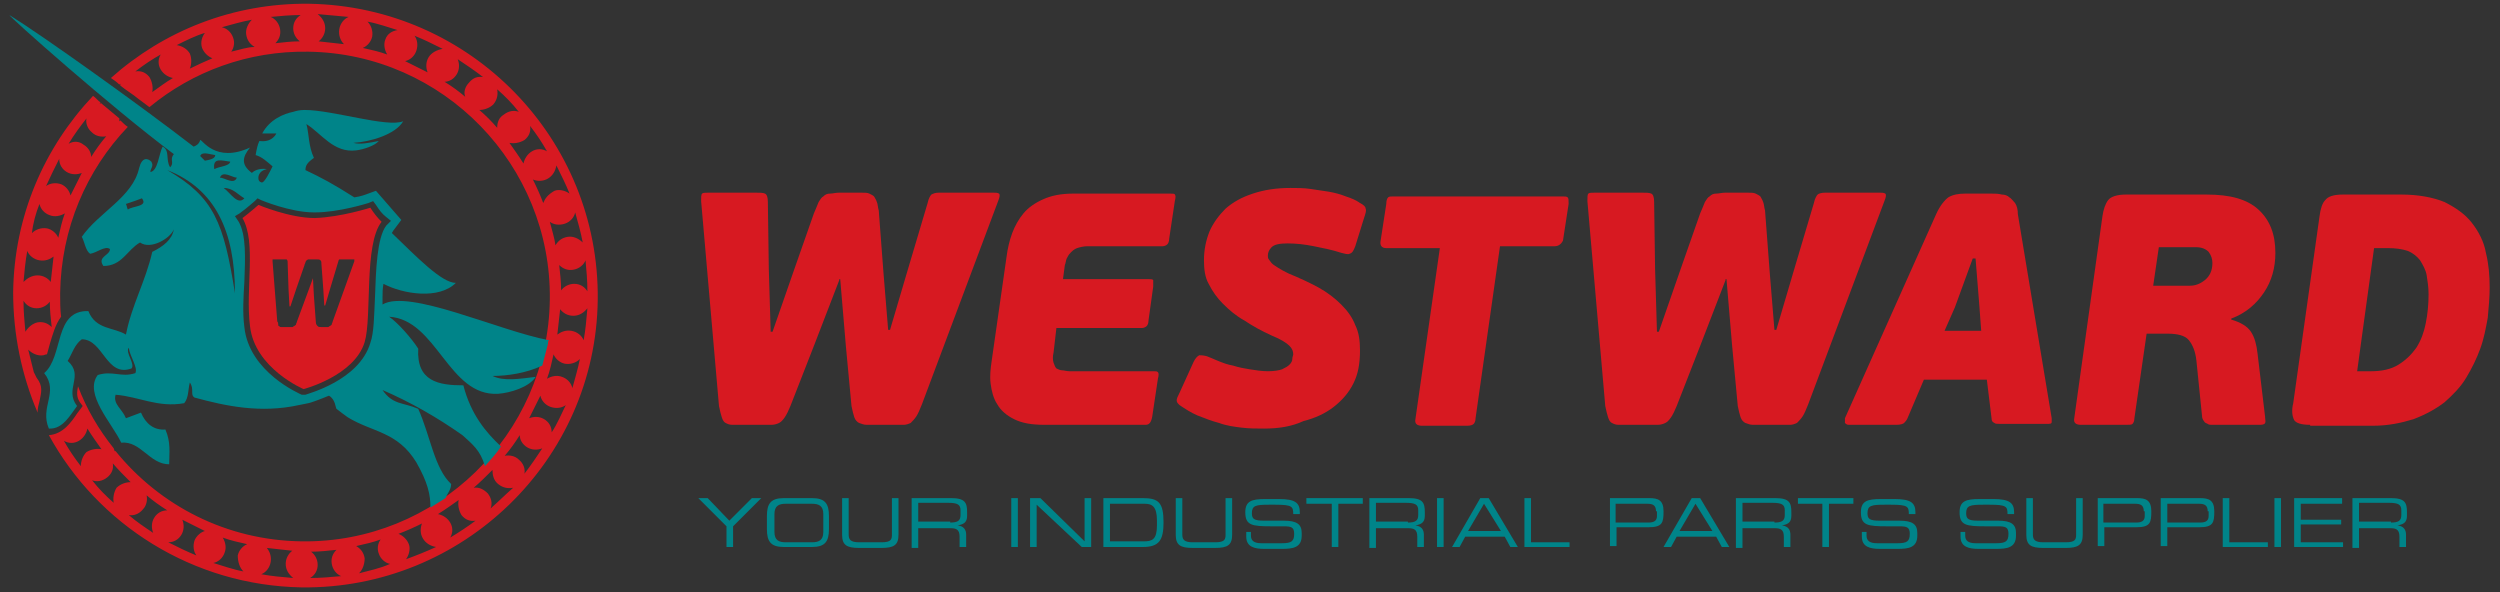
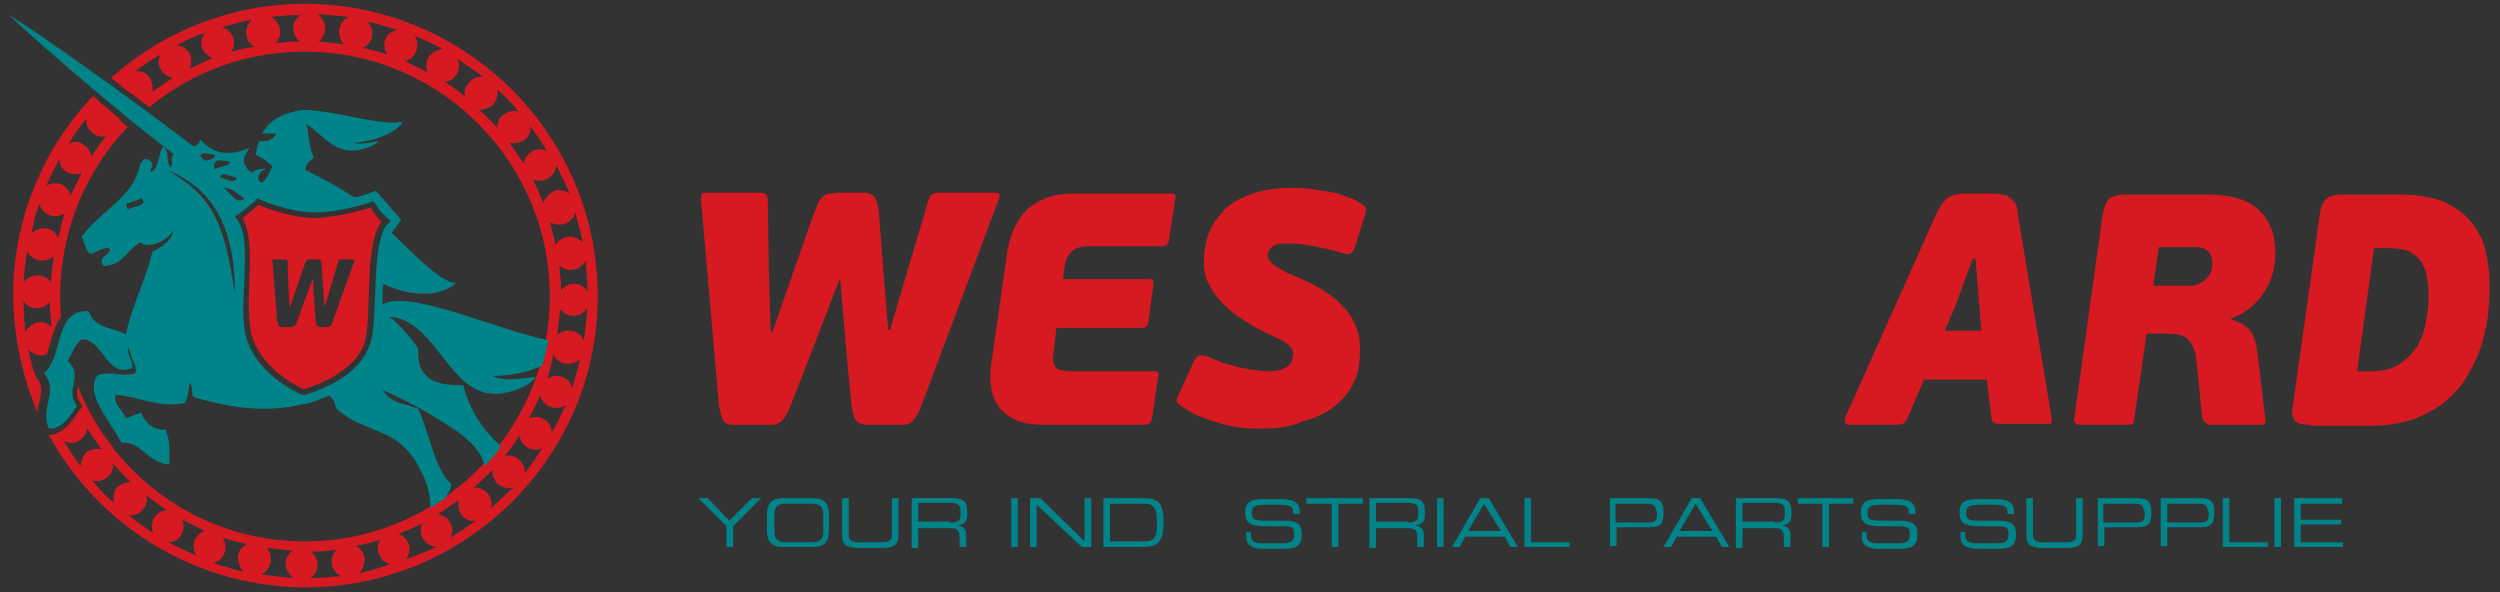
<svg xmlns="http://www.w3.org/2000/svg" version="1.1" id="Layer_1" x="0px" y="0px" viewBox="0 0 266 63" enable-background="new 0 0 266 63" xml:space="preserve">
  <rect x="0" y="0" width="266" height="63" fill="#333333" stroke="none" />
  <g>
    <path fill="#D71921" d="M89.3,29.8l-2.7,7l-2.5,6.4c-0.2,0.5-0.4,0.9-0.6,1.2c-0.2,0.3-0.4,0.5-0.6,0.6c-0.2,0.1-0.5,0.2-0.8,0.2   c-0.3,0-0.6,0-1,0h-2.2c-0.4,0-0.7,0-1,0c-0.3,0-0.5-0.1-0.7-0.2c-0.2-0.1-0.3-0.3-0.4-0.6c-0.1-0.3-0.2-0.7-0.3-1.2l-1.9-21.8   c0-0.4,0-0.7,0.1-0.8c0.1-0.1,0.4-0.1,0.7-0.1h5c0.4,0,0.8,0,1,0.1c0.2,0.1,0.3,0.4,0.3,0.9l0.1,7.1l0.2,6.7h0.2l2.4-6.9l2-5.7   c0.2-0.5,0.4-0.9,0.5-1.2c0.2-0.3,0.3-0.5,0.5-0.6c0.2-0.2,0.4-0.3,0.7-0.3c0.3,0,0.6-0.1,1-0.1h2.3c0.4,0,0.7,0,0.9,0.1   c0.2,0.1,0.4,0.2,0.5,0.3c0.1,0.2,0.2,0.3,0.3,0.6c0.1,0.2,0.1,0.6,0.2,0.9l0.5,6.6l0.5,6.1h0.2l1.8-6.1l2.2-7.4   c0.1-0.5,0.3-0.8,0.4-0.9c0.2-0.1,0.4-0.2,0.8-0.2l5.8,0c0.3,0,0.4,0,0.6,0.1c0.1,0.1,0.1,0.3-0.1,0.8l-8.1,21.6   c-0.2,0.5-0.4,1-0.6,1.3c-0.2,0.3-0.4,0.5-0.6,0.7c-0.2,0.1-0.5,0.2-0.7,0.2c-0.3,0-0.6,0-1,0h-2c-0.4,0-0.7,0-1,0   s-0.5-0.1-0.8-0.2c-0.2-0.1-0.4-0.3-0.5-0.6c-0.1-0.3-0.2-0.7-0.3-1.2l-0.6-6.4l-0.6-7.1H89.3" />
    <path fill="#D71921" d="M121.9,45.2h-10.8c-1.4,0-2.4-0.2-3.2-0.6c-0.8-0.4-1.4-0.9-1.8-1.6c-0.4-0.6-0.6-1.4-0.7-2.2   c-0.1-0.8,0-1.6,0.1-2.3l1.6-11.2c0.1-0.8,0.3-1.7,0.6-2.5c0.3-0.8,0.7-1.5,1.2-2.1c0.5-0.6,1.2-1.1,2.1-1.5   c0.9-0.4,1.9-0.6,3.2-0.6h10.3c0.3,0,0.5,0,0.5,0.1c0.1,0.1,0.1,0.3,0,0.7l-0.6,4c0,0.3-0.1,0.5-0.2,0.6c-0.1,0.1-0.3,0.2-0.5,0.2   h-8c-0.4,0-0.8,0.1-1.1,0.2c-0.3,0.1-0.5,0.3-0.7,0.5c-0.2,0.2-0.3,0.4-0.4,0.6c-0.1,0.2-0.1,0.5-0.2,0.7l-0.2,1.5h9.1   c0.3,0,0.4,0,0.5,0.1c0,0.1,0,0.3,0,0.7l-0.5,3.6c0,0.3-0.1,0.5-0.2,0.6c-0.1,0.1-0.3,0.2-0.5,0.2h-9.1l-0.3,2.6   c-0.1,0.4-0.1,0.8,0,1.1c0.1,0.3,0.2,0.5,0.3,0.6c0.2,0.1,0.4,0.2,0.6,0.2c0.2,0,0.5,0.1,0.8,0.1h8.9c0.3,0,0.4,0,0.5,0.1   c0.1,0.1,0.1,0.3,0,0.7l-0.6,4C122.5,44.9,122.3,45.2,121.9,45.2" />
    <path fill="#D71921" d="M134.5,45.6c-0.8,0-1.6,0-2.4-0.1c-0.8-0.1-1.6-0.2-2.4-0.5c-0.8-0.2-1.5-0.5-2.3-0.8   c-0.7-0.3-1.3-0.7-1.9-1.1c-0.2-0.2-0.3-0.3-0.3-0.5c0-0.2,0.1-0.4,0.3-0.8l1.5-3.3c0.2-0.4,0.4-0.6,0.6-0.7c0.2,0,0.4,0,0.8,0.1   c0.3,0.1,0.7,0.3,1.2,0.5c0.5,0.2,1,0.4,1.6,0.5c0.6,0.2,1.2,0.3,1.8,0.4c0.6,0.1,1.3,0.2,1.9,0.2c0.7,0,1.2-0.1,1.5-0.2   c0.4-0.2,0.6-0.3,0.8-0.5c0.2-0.2,0.3-0.4,0.3-0.6c0-0.2,0.1-0.4,0.1-0.5c0-0.3-0.1-0.6-0.4-0.9c-0.3-0.3-0.9-0.7-1.9-1.1   c-1.1-0.5-2-1-2.9-1.6c-0.9-0.5-1.6-1.1-2.3-1.8c-0.6-0.6-1.1-1.3-1.5-2.1c-0.4-0.7-0.5-1.6-0.5-2.5c0-1.1,0.2-2.1,0.6-3.1   c0.4-0.9,1-1.7,1.7-2.4c0.8-0.7,1.7-1.2,2.9-1.6c1.2-0.4,2.5-0.6,4-0.6c0.7,0,1.4,0,2.1,0.1c0.7,0.1,1.4,0.2,2,0.3   c0.6,0.1,1.3,0.3,1.8,0.5c0.6,0.2,1.1,0.4,1.5,0.7c0.4,0.2,0.6,0.4,0.6,0.6c0.1,0.2,0,0.5-0.2,1.1l-0.9,2.9   c-0.2,0.5-0.3,0.7-0.6,0.8c-0.2,0.1-0.5,0-0.9-0.1c-0.9-0.3-1.9-0.5-2.9-0.7c-1-0.2-1.9-0.3-2.8-0.3c-0.8,0-1.4,0.1-1.7,0.4   c-0.3,0.3-0.4,0.6-0.4,0.9c0,0.1,0,0.3,0.1,0.4c0.1,0.1,0.2,0.3,0.3,0.4c0.2,0.2,0.4,0.3,0.7,0.5c0.3,0.2,0.7,0.4,1.1,0.6   c1.2,0.5,2.3,1,3.2,1.5c0.9,0.5,1.7,1.1,2.4,1.8c0.7,0.7,1.2,1.4,1.5,2.2c0.4,0.8,0.5,1.7,0.5,2.7c0,1.4-0.2,2.5-0.7,3.5   c-0.5,1-1.2,1.8-2.1,2.5c-0.9,0.7-2,1.2-3.2,1.5C137.4,45.4,136,45.6,134.5,45.6" />
-     <path fill="#D71921" d="M165.4,26.2h-5.8L157,44.5c0,0.3-0.1,0.5-0.2,0.6c-0.1,0.1-0.3,0.2-0.7,0.2h-4.8c-0.5,0-0.8-0.2-0.7-0.7   l2.6-18.2h-5.7c-0.5,0-0.7-0.3-0.6-0.8l0.6-3.9c0-0.4,0.1-0.6,0.2-0.7c0.1-0.1,0.3-0.1,0.6-0.1h17.9c0.3,0,0.5,0,0.6,0.1   c0.1,0.1,0.1,0.3,0.1,0.7l-0.6,3.9C166.1,26,165.8,26.2,165.4,26.2" />
-     <path fill="#D71921" d="M183.6,29.8l-2.7,7l-2.5,6.4c-0.2,0.5-0.4,0.9-0.6,1.2c-0.2,0.3-0.4,0.5-0.6,0.6c-0.2,0.1-0.5,0.2-0.8,0.2   c-0.3,0-0.6,0-1,0h-2.2c-0.4,0-0.7,0-1,0c-0.3,0-0.5-0.1-0.7-0.2c-0.2-0.1-0.3-0.3-0.4-0.6c-0.1-0.3-0.2-0.7-0.3-1.2l-1.9-21.8   c0-0.4,0-0.7,0.1-0.8c0.1-0.1,0.4-0.1,0.7-0.1h5c0.4,0,0.8,0,1,0.1c0.2,0.1,0.3,0.4,0.3,0.9l0.1,7.1l0.2,6.7h0.2l2.4-6.9l2-5.7   c0.2-0.5,0.4-0.9,0.5-1.2c0.2-0.3,0.3-0.5,0.5-0.6c0.2-0.2,0.4-0.3,0.7-0.3c0.3,0,0.6-0.1,1-0.1h2.3c0.4,0,0.7,0,0.9,0.1   c0.2,0.1,0.4,0.2,0.5,0.3c0.1,0.2,0.2,0.3,0.3,0.6c0.1,0.2,0.1,0.6,0.2,0.9l0.5,6.6l0.5,6.1h0.2l1.8-6.1l2.2-7.4   c0.1-0.5,0.3-0.8,0.4-0.9c0.1-0.1,0.4-0.2,0.8-0.2l5.8,0c0.3,0,0.4,0,0.6,0.1c0.1,0.1,0.1,0.3-0.1,0.8l-8.1,21.6   c-0.2,0.5-0.4,1-0.6,1.3c-0.2,0.3-0.4,0.5-0.6,0.7c-0.2,0.1-0.5,0.2-0.7,0.2c-0.3,0-0.6,0-1,0h-2c-0.4,0-0.7,0-1,0   c-0.3,0-0.5-0.1-0.8-0.2c-0.2-0.1-0.4-0.3-0.5-0.6c-0.1-0.3-0.2-0.7-0.3-1.2l-0.6-6.4l-0.6-7.1H183.6" />
    <path fill="#D71921" d="M211.4,40.4h-6.7l-1.7,4c-0.1,0.3-0.3,0.5-0.4,0.6c-0.1,0.1-0.4,0.2-0.8,0.2h-5.1c-0.2,0-0.3-0.1-0.4-0.2   c0-0.1,0-0.3,0-0.5l9.7-21.7c0.4-0.9,0.9-1.5,1.3-1.8c0.5-0.3,1.1-0.4,1.8-0.4h2.8c0.4,0,0.7,0,1.1,0.1c0.3,0,0.6,0.1,0.8,0.3   c0.2,0.1,0.4,0.4,0.6,0.6c0.2,0.3,0.3,0.7,0.3,1.2l3.6,21.7c0,0.1,0,0.3,0,0.4c0,0.2-0.2,0.2-0.5,0.2h-5c-0.3,0-0.5,0-0.6-0.1   c-0.2-0.1-0.3-0.2-0.3-0.5L211.4,40.4 M206.9,35.2h3.9l-0.2-2.7l-0.4-5h-0.3l-1.9,5.2L206.9,35.2z" />
    <path fill="#D71921" d="M227.1,44.5c0,0.3-0.1,0.5-0.2,0.6c-0.1,0.1-0.3,0.1-0.7,0.1h-4.8c-0.5,0-0.8-0.2-0.7-0.7l3-21.5   c0.1-0.7,0.3-1.3,0.6-1.7c0.3-0.4,1-0.6,1.9-0.6h8.6c2.5,0,4.3,0.5,5.5,1.6c1.2,1.1,1.8,2.6,1.8,4.6c0,1.6-0.4,3-1.2,4.2   c-0.8,1.2-1.9,2.2-3.5,2.8l0,0.1c1,0.3,1.7,0.7,2.1,1.3c0.4,0.6,0.6,1.4,0.7,2.3l0.8,6.7c0,0.3,0.1,0.6,0,0.7   c0,0.1-0.2,0.2-0.5,0.2h-4.5c-0.2,0-0.4,0-0.6,0c-0.2,0-0.4,0-0.5-0.1c-0.2-0.1-0.3-0.1-0.4-0.3c-0.1-0.1-0.2-0.3-0.2-0.5l-0.6-5.9   c-0.1-1-0.4-1.7-0.8-2.2c-0.4-0.5-1.2-0.7-2.3-0.7h-2.2L227.1,44.5 M229.1,30.4h3.9c0.6,0,1.1-0.2,1.6-0.6c0.5-0.4,0.8-1,0.8-1.8   c0-0.4-0.1-0.8-0.4-1.2c-0.3-0.3-0.7-0.5-1.4-0.5h-3.9L229.1,30.4z" />
    <path fill="#D71921" d="M245.8,45.2c-1,0-1.5-0.2-1.7-0.5c-0.2-0.4-0.3-1-0.1-1.8l2.8-19.9c0.1-0.8,0.3-1.4,0.6-1.7   c0.3-0.4,0.9-0.6,1.9-0.6h6.2c1.8,0,3.4,0.3,4.6,0.8c1.2,0.6,2.2,1.3,2.9,2.2c0.7,0.9,1.3,2,1.5,3.2c0.3,1.2,0.4,2.4,0.4,3.7   c0,1-0.1,2.1-0.2,3.2c-0.2,1.1-0.4,2.2-0.8,3.3c-0.4,1.1-0.9,2.1-1.5,3.1c-0.6,1-1.4,1.8-2.3,2.6c-0.9,0.7-2,1.3-3.3,1.8   c-1.3,0.4-2.7,0.7-4.3,0.7H245.8 M252.6,26.4l-1.8,13.1h1.5c1.1,0,2.1-0.2,2.9-0.7c0.8-0.5,1.4-1.1,1.9-1.8c0.5-0.8,0.8-1.6,1-2.6   c0.2-1,0.3-2,0.3-3.1c0-0.7-0.1-1.4-0.2-2c-0.1-0.6-0.4-1.1-0.7-1.6c-0.3-0.4-0.8-0.8-1.3-1c-0.6-0.2-1.3-0.3-2.1-0.3H252.6z" />
    <path fill-rule="evenodd" clip-rule="evenodd" fill="#FFFFFF" d="M40.3,23.5c-0.1-0.1-0.2-0.3-0.3-0.4c0,0.4,0,0.7,0,1.1   C40.1,23.9,40.2,23.7,40.3,23.5" />
    <path fill="#D71921" d="M32.9,0.4c-8.1-0.1-15.5,2.9-21.1,7.9c0.3,0.2,0.6,0.4,0.9,0.7c0,0,0.1-0.1,0.1-0.1c0,0.1,0,0.1,0,0.2   c0.6,0.5,1.3,0.9,1.9,1.4c0.4,0.3,0.8,0.6,1.2,0.9c4.6-3.8,10.5-6,16.9-5.9c14.4,0.2,25.9,12.1,25.7,26.4   c-0.2,14.4-12.1,25.9-26.4,25.7c-8-0.1-15.1-3.8-19.8-9.6l-0.1,0l-0.1-0.3c-1.6-2-2.9-4.2-3.8-6.6c-0.1,0.6-0.2,1.1,0.2,1.7   l0.3,0.4l-0.3,0.4c-0.1,0.1-0.2,0.3-0.3,0.4c-0.6,0.9-1.5,2.2-3,2.3c5.2,9.5,15.3,16,26.9,16.2c17.1,0.2,31.3-13.5,31.5-30.6   C63.8,14.8,50.1,0.7,32.9,0.4 M16.2,9.8c0.1-0.5,0-1.1-0.3-1.6c-0.4-0.5-0.9-0.7-1.5-0.6c0.9-0.7,1.8-1.3,2.7-1.8   c-0.3,0.5-0.3,1.1,0,1.6c0.3,0.5,0.8,0.8,1.3,0.9C17.7,8.7,16.9,9.3,16.2,9.8z M20.2,7.3c0.2-0.5,0.2-1.1,0-1.6   c-0.3-0.5-0.8-0.8-1.4-0.9c1-0.5,2-1,3-1.3c-0.3,0.4-0.5,1-0.3,1.6c0.2,0.5,0.6,0.9,1.1,1.1C21.9,6.5,21,6.9,20.2,7.3z M24.6,5.5   c0.3-0.4,0.4-1,0.2-1.5c-0.2-0.6-0.7-1-1.2-1.1c1.1-0.3,2.1-0.6,3.2-0.8c-0.4,0.4-0.7,1-0.6,1.6c0.1,0.6,0.4,1,0.9,1.3   C26.3,5,25.5,5.3,24.6,5.5z M31.9,4.4c-0.9,0-1.7,0.1-2.6,0.2c0.4-0.4,0.6-0.9,0.5-1.5c-0.1-0.6-0.5-1.1-1-1.3   c1.1-0.1,2.1-0.2,3.2-0.2c-0.5,0.3-0.8,0.8-0.8,1.4C31.2,3.5,31.4,4,31.9,4.4z M8.6,49.6c-0.7-0.9-1.3-1.8-1.8-2.7   c0.5,0.3,1.1,0.3,1.6,0c0.5-0.3,0.8-0.8,0.9-1.3c0.5,0.8,1,1.5,1.5,2.2c-0.5-0.1-1.1,0-1.6,0.3C8.8,48.5,8.6,49.1,8.6,49.6z    M12.1,53.5c-0.8-0.7-1.6-1.5-2.3-2.4c0.5,0.2,1.1,0.1,1.6-0.3c0.5-0.4,0.7-0.9,0.6-1.5c0.6,0.7,1.2,1.3,1.9,2   c-0.5,0-1.1,0.2-1.5,0.6C12.1,52.4,12,53,12.1,53.5z M16.4,55.1c-0.3,0.5-0.3,1.1-0.1,1.6c-0.9-0.6-1.8-1.2-2.6-1.9   c0.5,0.1,1.1-0.1,1.5-0.6c0.4-0.4,0.5-1,0.4-1.5c0.7,0.6,1.4,1.1,2.2,1.6C17.2,54.3,16.7,54.6,16.4,55.1z M20.7,57.5   c-0.2,0.6-0.1,1.2,0.2,1.6c-1-0.4-2-0.9-3-1.4c0.6,0,1.1-0.3,1.4-0.8c0.3-0.5,0.3-1.1,0.1-1.6c0.8,0.4,1.6,0.8,2.4,1.2   C21.4,56.6,20.9,57,20.7,57.5z M25.9,60.8c-1.1-0.2-2.2-0.6-3.2-0.9c0.5-0.1,1-0.5,1.2-1.1c0.2-0.5,0.1-1.1-0.2-1.6   c0.8,0.3,1.7,0.5,2.6,0.7c-0.5,0.2-0.9,0.7-1,1.2C25.3,59.8,25.5,60.4,25.9,60.8z M27.8,61.1c0.5-0.2,0.9-0.7,1-1.3   c0.1-0.6-0.1-1.1-0.4-1.5c0.9,0.1,1.8,0.2,2.7,0.3c-0.4,0.3-0.7,0.8-0.7,1.4c0,0.6,0.3,1.1,0.8,1.5C30,61.4,28.9,61.3,27.8,61.1z    M62.5,31c-0.3-0.5-0.8-0.8-1.4-0.8c-0.6,0-1.1,0.3-1.4,0.7c0-0.9-0.1-1.8-0.2-2.7c0.4,0.4,0.9,0.6,1.5,0.5c0.6-0.1,1.1-0.5,1.3-1   C62.4,28.7,62.5,29.9,62.5,31z M36.6,4.7c-0.9-0.1-1.8-0.2-2.7-0.3c0.4-0.3,0.7-0.8,0.7-1.4c0-0.6-0.3-1.1-0.8-1.5   c1.1,0.1,2.2,0.2,3.3,0.3c-0.5,0.2-0.9,0.7-1,1.3C36,3.7,36.2,4.3,36.6,4.7z M41,4.2c-0.2,0.5-0.1,1.1,0.2,1.6   c-0.8-0.3-1.7-0.5-2.6-0.7c0.5-0.2,0.9-0.7,1-1.2c0.1-0.6-0.1-1.2-0.5-1.6c1.1,0.2,2.2,0.6,3.2,0.9C41.7,3.3,41.2,3.6,41,4.2z    M45.6,6.1c-0.3,0.5-0.3,1.1-0.1,1.6c-0.8-0.4-1.6-0.8-2.4-1.2c0.5-0.1,1-0.5,1.2-1.1c0.2-0.6,0.1-1.2-0.2-1.6c1,0.4,2,0.9,3,1.4   C46.5,5.3,45.9,5.6,45.6,6.1z M49.5,10.3c-0.7-0.6-1.4-1.1-2.2-1.6c0.5,0,1-0.3,1.3-0.8c0.3-0.5,0.3-1.1,0.1-1.6   c0.9,0.6,1.8,1.2,2.7,1.9c-0.6-0.1-1.1,0.1-1.5,0.6C49.5,9.2,49.3,9.8,49.5,10.3z M52.9,13.6c-0.6-0.7-1.2-1.3-1.9-1.9   c0.5,0,1.1-0.2,1.5-0.6c0.4-0.5,0.5-1,0.4-1.6c0.8,0.7,1.6,1.5,2.3,2.4c-0.5-0.2-1.1-0.1-1.6,0.3C53.1,12.5,52.9,13,52.9,13.6z    M55.7,17.4c-0.5-0.8-1-1.5-1.5-2.2c0.5,0.1,1.1,0,1.6-0.3c0.5-0.4,0.7-0.9,0.6-1.5c0.7,0.9,1.3,1.8,1.8,2.7   c-0.5-0.3-1.1-0.3-1.6,0C56.1,16.4,55.8,16.9,55.7,17.4z M57.8,21.6c-0.3-0.8-0.7-1.7-1.1-2.5c0.5,0.2,1.1,0.2,1.6-0.1   c0.5-0.3,0.8-0.8,0.9-1.4c0.5,1,1,2,1.4,3c-0.4-0.3-1.1-0.5-1.6-0.3C58.3,20.7,58,21.1,57.8,21.6z M58.5,23.6   c0.4,0.3,1,0.4,1.6,0.2c0.6-0.2,1-0.7,1.1-1.2c0.3,1.1,0.6,2.1,0.8,3.2c-0.4-0.4-1-0.7-1.6-0.6c-0.6,0.1-1,0.4-1.3,0.9   C59,25.3,58.7,24.4,58.5,23.6z M33,61.5c0.5-0.3,0.8-0.8,0.8-1.4c0-0.6-0.3-1.1-0.7-1.4c0.9,0,1.8-0.1,2.7-0.2   c-0.4,0.4-0.6,0.9-0.5,1.5c0.1,0.6,0.5,1.1,1,1.3C35.2,61.4,34.1,61.5,33,61.5z M38.2,61c0.4-0.4,0.6-1,0.6-1.6   c-0.1-0.6-0.4-1-0.9-1.3c0.9-0.2,1.8-0.4,2.6-0.7c-0.3,0.4-0.4,1-0.2,1.5c0.2,0.6,0.7,1,1.2,1.1C40.4,60.5,39.3,60.7,38.2,61z    M43.2,59.5c0.3-0.4,0.5-1.1,0.3-1.6c-0.2-0.5-0.6-0.9-1.1-1.1c0.8-0.3,1.7-0.7,2.5-1.1c-0.2,0.5-0.2,1.1,0.1,1.6   c0.3,0.5,0.8,0.8,1.4,0.9C45.3,58.7,44.3,59.1,43.2,59.5z M47.9,57.2c0.3-0.5,0.3-1.1,0-1.6c-0.3-0.5-0.8-0.8-1.3-0.9   c0.8-0.5,1.5-1,2.2-1.5c-0.1,0.5,0,1.1,0.3,1.6c0.4,0.5,0.9,0.7,1.5,0.6C49.8,56,48.9,56.6,47.9,57.2z M52.2,54.1   c0.2-0.5,0.1-1.1-0.3-1.6c-0.4-0.4-0.9-0.7-1.5-0.6c0.7-0.6,1.3-1.2,2-1.9c0,0.5,0.1,1.1,0.6,1.5c0.5,0.4,1,0.5,1.6,0.4   C53.8,52.6,53,53.4,52.2,54.1z M55.8,50.4c0.1-0.5-0.1-1.1-0.6-1.5c-0.4-0.4-1-0.5-1.5-0.4c0.6-0.7,1.1-1.4,1.6-2.2   c0,0.5,0.3,1,0.8,1.3c0.5,0.3,1.1,0.3,1.6,0.1C57.1,48.6,56.5,49.5,55.8,50.4z M58.7,46c0-0.6-0.3-1.1-0.8-1.4   c-0.5-0.3-1.1-0.3-1.6-0.1c0.4-0.8,0.8-1.6,1.2-2.4c0.1,0.5,0.5,1,1.1,1.2c0.6,0.2,1.2,0.1,1.6-0.2C59.7,44.1,59.3,45.1,58.7,46z    M60.9,41.3c-0.1-0.5-0.5-1-1.1-1.2c-0.5-0.2-1.1-0.1-1.6,0.2c0.3-0.8,0.5-1.7,0.7-2.6c0.2,0.5,0.7,0.9,1.2,1   c0.6,0.1,1.2-0.1,1.6-0.5C61.5,39.2,61.2,40.2,60.9,41.3z M62.1,36.2c-0.2-0.5-0.7-0.9-1.3-1c-0.6-0.1-1.1,0.1-1.5,0.4   c0.1-0.9,0.2-1.8,0.3-2.7c0.3,0.4,0.8,0.7,1.4,0.7c0.6,0,1.1-0.3,1.5-0.8C62.4,34,62.3,35.1,62.1,36.2z" />
    <path fill="#D71921" d="M4.2,42.7c0.2-1,0.4-1.6-0.3-2.5c-0.2-0.4-0.3-0.6-0.3-0.6C3.4,38.8,3.2,38,3,37.2c0.4,0.4,1,0.7,1.6,0.6   c0.1,0,0.2-0.1,0.4-0.1c0.1-0.4,0.2-0.7,0.3-1.1c0.3-1,0.6-2.1,1.2-2.9c-0.1-0.8-0.1-1.6-0.1-2.5c0.1-6.9,2.8-13.1,7.2-17.7   c-0.3-0.2-0.5-0.4-0.8-0.7c0,0.1-0.1,0.1-0.1,0.1c0-0.1,0-0.2,0-0.3c-0.6-0.5-1.2-1-1.8-1.5c0,0-0.1-0.1-0.1-0.1   c-0.1,0-0.2,0-0.2,0c0,0,0.1-0.1,0.1-0.1c-0.3-0.2-0.5-0.5-0.8-0.7C4.7,15.7,1.5,23,1.4,31.1C1.4,35.6,2.3,39.9,4,43.9   C4,43.4,4.1,43.1,4.2,42.7 M9.2,12.6c-0.1,0.5,0.1,1.1,0.6,1.5c0.4,0.4,1,0.5,1.5,0.4c-0.6,0.7-1.1,1.4-1.6,2.2   c0-0.5-0.3-1-0.8-1.3C8.4,15,7.8,15,7.3,15.3C7.9,14.3,8.5,13.5,9.2,12.6z M6.3,16.9c0,0.6,0.3,1.1,0.8,1.4   c0.5,0.3,1.1,0.3,1.6,0.1c-0.4,0.8-0.8,1.6-1.2,2.4c-0.1-0.5-0.5-1-1-1.2c-0.6-0.2-1.2-0.1-1.6,0.2C5.3,18.9,5.8,17.9,6.3,16.9z    M4.2,21.7c0.1,0.5,0.5,1,1.1,1.2c0.5,0.2,1.1,0.1,1.6-0.2c-0.3,0.8-0.5,1.7-0.7,2.6c-0.2-0.5-0.7-0.9-1.2-1   c-0.6-0.1-1.2,0.1-1.6,0.5C3.5,23.8,3.8,22.7,4.2,21.7z M2.9,26.7c0.2,0.5,0.7,0.9,1.3,1c0.6,0.1,1.1-0.1,1.5-0.4   c-0.1,0.9-0.2,1.8-0.3,2.7c-0.3-0.4-0.8-0.7-1.4-0.7c-0.6,0-1.1,0.3-1.5,0.7C2.6,28.9,2.7,27.8,2.9,26.7z M2.7,35.3   c-0.1-1.1-0.2-2.2-0.2-3.3c0.3,0.5,0.8,0.8,1.4,0.8c0.6,0,1.1-0.3,1.4-0.7c0,0.9,0.1,1.8,0.2,2.7c-0.4-0.4-0.9-0.6-1.5-0.5   C3.5,34.4,3,34.8,2.7,35.3z" />
    <path fill-rule="evenodd" clip-rule="evenodd" fill="#D71921" d="M39.4,22.1c0,0-3.1,1-5.9,1.1c-2.7,0-6-1.4-6-1.4   s-0.9,0.8-1.7,1.4c1.5,2.6,0.3,7.5,0.8,11.5c0.5,4.5,5.7,6.7,5.7,6.7s5.4-1.4,6.5-5c0.8-2.7-0.1-10.4,1.8-12.8   C40.1,23.1,39.8,22.7,39.4,22.1 M37.7,27.8l-2.3,6.4c0,0.1-0.1,0.2-0.1,0.3c0,0.1-0.1,0.1-0.2,0.2c-0.1,0-0.1,0.1-0.2,0.1   c-0.1,0-0.2,0-0.2,0h-0.5c-0.2,0-0.3,0-0.4-0.1c-0.1-0.1-0.2-0.2-0.2-0.5l-0.2-2.7l-0.1-1.9h0l-0.7,1.9l-1,2.7   c0,0.1-0.1,0.2-0.1,0.3c0,0.1-0.1,0.1-0.2,0.2c-0.1,0-0.1,0.1-0.2,0.1c-0.1,0-0.2,0-0.3,0h-0.6c-0.1,0-0.2,0-0.3,0   c-0.1,0-0.1,0-0.2-0.1c-0.1,0-0.1-0.1-0.1-0.2c0-0.1,0-0.2-0.1-0.3L29,27.8c0-0.1,0-0.2,0-0.2c0,0,0.1,0,0.1,0h1.2   c0.1,0,0.2,0,0.2,0c0,0,0.1,0.1,0.1,0.2l0.1,3l0.1,1.8h0.1l0.6-1.8l0.9-2.6c0-0.1,0.1-0.2,0.1-0.3c0-0.1,0.1-0.1,0.1-0.2   c0.1,0,0.1-0.1,0.2-0.1c0.1,0,0.2,0,0.3,0h0.6c0.2,0,0.3,0,0.4,0.1c0.1,0.1,0.1,0.2,0.1,0.4l0.2,2.7l0.1,1.7h0.1l0.5-1.7l0.9-3   c0-0.1,0.1-0.2,0.1-0.2c0,0,0.1,0,0.2,0h1.3c0.1,0,0.1,0,0.1,0C37.7,27.6,37.7,27.7,37.7,27.8z" />
    <polyline fill="#008489" points="77.3,56 74.3,53 75.3,53 77.6,55.4 80,53 81,53 78,56 78,58.2 77.3,58.2 77.3,56  " />
    <path fill="#008489" d="M81.6,54.9c0-1.3,0.4-1.9,1.8-1.9h3c1.4,0,1.8,0.6,1.8,1.9v1.4c0,1.3-0.4,1.9-1.8,1.9h-3   c-1.4,0-1.8-0.6-1.8-1.9V54.9 M87.6,54.7c0-0.9-0.5-1.1-1.2-1.1h-2.8c-0.7,0-1.2,0.2-1.2,1.1v1.9c0,0.9,0.5,1.1,1.2,1.1h2.8   c0.7,0,1.2-0.2,1.2-1.1V54.7z" />
    <path fill="#008489" d="M89.6,53h0.7v3.9c0,0.5,0.2,0.8,1.1,0.8h2.4c1,0,1.1-0.3,1.1-0.8V53h0.7v3.9c0,1.1-0.5,1.4-1.8,1.4h-2.4   c-1.3,0-1.8-0.3-1.8-1.4V53" />
    <path fill="#008489" d="M97,53h4.2c1.5,0,1.7,0.5,1.7,1.5v0.4c0,0.7-0.4,0.9-1,1v0c0.7,0.1,0.9,0.5,0.9,1v1.3h-0.7v-1.1   c0-0.8-0.4-0.9-1-0.9h-3.4v2.1H97V53 M101.1,55.6c0.8,0,1.1-0.2,1.1-0.8v-0.5c0-0.6-0.3-0.8-1.3-0.8h-3.2v2H101.1z" />
    <rect x="107.6" y="53" fill="#008489" width="0.7" height="5.2" />
    <polyline fill="#008489" points="109.6,53 110.7,53 115.4,57.6 115.4,53 116.1,53 116.1,58.2 115.1,58.2 110.3,53.7 110.3,58.2    109.6,58.2 109.6,53  " />
    <path fill="#008489" d="M117.4,53h4.2c1.7,0,2.2,0.5,2.2,2.6c0,1.9-0.5,2.6-2.2,2.6h-4.2V53 M123.1,55.4c0-1.5-0.5-1.8-1.3-1.8   h-3.7v4h3.6c0.9,0,1.4-0.2,1.4-1.7V55.4z" />
-     <path fill="#008489" d="M125.1,53h0.7v3.9c0,0.5,0.2,0.8,1.1,0.8h2.4c1,0,1.1-0.3,1.1-0.8V53h0.7v3.9c0,1.1-0.5,1.4-1.8,1.4h-2.4   c-1.3,0-1.8-0.3-1.8-1.4V53" />
    <path fill="#008489" d="M132.4,56.6h0.7V57c0,0.5,0.3,0.8,1.1,0.8h2.2c1,0,1.3-0.2,1.3-1c0-0.7-0.3-0.8-1.1-0.8h-1.3   c-2.1,0-2.8-0.1-2.8-1.5c0-1.2,0.7-1.4,2.1-1.4h1.5c1.7,0,2.2,0.4,2.2,1.4v0.2h-0.7c0-0.8-0.1-1-1.9-1h-0.7c-1.4,0-1.8,0.1-1.8,0.9   c0,0.6,0.2,0.8,1.3,0.8h2.1c1.4,0,1.9,0.4,1.9,1.3v0.3c0,1.3-1,1.4-2.1,1.4h-1.9c-1,0-1.9-0.2-1.9-1.3V56.6" />
    <polyline fill="#008489" points="141.7,53.6 139,53.6 139,53 145,53 145,53.6 142.4,53.6 142.4,58.2 141.7,58.2 141.7,53.6  " />
    <path fill="#008489" d="M145.7,53h4.2c1.5,0,1.7,0.5,1.7,1.5v0.4c0,0.7-0.4,0.9-1,1v0c0.7,0.1,0.9,0.5,0.9,1v1.3h-0.7v-1.1   c0-0.8-0.4-0.9-1-0.9h-3.4v2.1h-0.7V53 M149.8,55.6c0.8,0,1.1-0.2,1.1-0.8v-0.5c0-0.6-0.3-0.8-1.3-0.8h-3.2v2H149.8z" />
    <rect x="152.9" y="53" fill="#008489" width="0.7" height="5.2" />
    <path fill="#008489" d="M157.5,53h0.9l3.1,5.2h-0.8l-0.6-1.1h-4.2l-0.6,1.1h-0.8L157.5,53 M157.9,53.6l-1.7,2.9h3.5L157.9,53.6z" />
    <polyline fill="#008489" points="162.2,53 162.9,53 162.9,57.7 167,57.7 167,58.2 162.2,58.2 162.2,53  " />
    <path fill="#008489" d="M171.2,53h4.3c0.9,0,1.5,0.2,1.5,1.4c0,1.2-0.1,1.7-1.6,1.7h-3.4v2h-0.7V53 M176.2,54.4   c0-0.6-0.3-0.8-0.9-0.8h-3.4v2h3.5c0.6,0,0.9-0.2,0.9-0.7V54.4z" />
    <path fill="#008489" d="M180,53h0.9l3.1,5.2h-0.8l-0.6-1.1h-4.2l-0.6,1.1h-0.8L180,53 M180.4,53.6l-1.7,2.9h3.5L180.4,53.6z" />
    <path fill="#008489" d="M184.7,53h4.2c1.5,0,1.7,0.5,1.7,1.5v0.4c0,0.7-0.4,0.9-1,1v0c0.7,0.1,0.9,0.5,0.9,1v1.3h-0.7v-1.1   c0-0.8-0.4-0.9-1-0.9h-3.4v2.1h-0.7V53 M188.8,55.6c0.8,0,1.1-0.2,1.1-0.8v-0.5c0-0.6-0.3-0.8-1.3-0.8h-3.2v2H188.8z" />
    <polyline fill="#008489" points="193.9,53.6 191.3,53.6 191.3,53 197.2,53 197.2,53.6 194.6,53.6 194.6,58.2 193.9,58.2    193.9,53.6  " />
    <path fill="#008489" d="M197.9,56.6h0.7V57c0,0.5,0.3,0.8,1.1,0.8h2.2c1,0,1.3-0.2,1.3-1c0-0.7-0.3-0.8-1.1-0.8h-1.3   c-2.1,0-2.8-0.1-2.8-1.5c0-1.2,0.7-1.4,2.1-1.4h1.5c1.7,0,2.2,0.4,2.2,1.4v0.2h-0.7c0-0.8-0.1-1-1.9-1h-0.7c-1.4,0-1.8,0.1-1.8,0.9   c0,0.6,0.2,0.8,1.3,0.8h2.1c1.4,0,1.9,0.4,1.9,1.3v0.3c0,1.3-1,1.4-2.1,1.4h-1.9c-1,0-1.9-0.2-1.9-1.3V56.6" />
    <path fill="#008489" d="M208.4,56.6h0.7V57c0,0.5,0.3,0.8,1.1,0.8h2.2c1,0,1.3-0.2,1.3-1c0-0.7-0.3-0.8-1.1-0.8h-1.3   c-2.1,0-2.8-0.1-2.8-1.5c0-1.2,0.7-1.4,2.1-1.4h1.5c1.7,0,2.2,0.4,2.2,1.4v0.2h-0.7c0-0.8-0.1-1-1.9-1h-0.7c-1.4,0-1.8,0.1-1.8,0.9   c0,0.6,0.2,0.8,1.3,0.8h2.1c1.4,0,1.9,0.4,1.9,1.3v0.3c0,1.3-1,1.4-2.1,1.4h-1.9c-1,0-1.9-0.2-1.9-1.3V56.6" />
    <path fill="#008489" d="M215.6,53h0.7v3.9c0,0.5,0.2,0.8,1.1,0.8h2.4c1,0,1.1-0.3,1.1-0.8V53h0.7v3.9c0,1.1-0.5,1.4-1.8,1.4h-2.4   c-1.3,0-1.8-0.3-1.8-1.4V53" />
    <path fill="#008489" d="M223.1,53h4.3c0.9,0,1.5,0.2,1.5,1.4c0,1.2-0.1,1.7-1.6,1.7h-3.4v2h-0.7V53 M228.1,54.4   c0-0.6-0.3-0.8-0.9-0.8h-3.4v2h3.5c0.6,0,0.9-0.2,0.9-0.7V54.4z" />
    <path fill="#008489" d="M229.8,53h4.3c0.9,0,1.5,0.2,1.5,1.4c0,1.2-0.1,1.7-1.6,1.7h-3.4v2h-0.7V53 M234.9,54.4   c0-0.6-0.3-0.8-0.9-0.8h-3.4v2h3.5c0.6,0,0.9-0.2,0.9-0.7V54.4z" />
    <polyline fill="#008489" points="236.5,53 237.2,53 237.2,57.7 241.3,57.7 241.3,58.2 236.5,58.2 236.5,53  " />
    <rect x="242" y="53" fill="#008489" width="0.7" height="5.2" />
    <polyline fill="#008489" points="244.1,53 249.2,53 249.2,53.6 244.8,53.6 244.8,55.3 249.1,55.3 249.1,55.8 244.8,55.8    244.8,57.7 249.3,57.7 249.3,58.2 244.1,58.2 244.1,53  " />
-     <path fill="#008489" d="M250.3,53h4.1c1.5,0,1.7,0.5,1.7,1.5v0.4c0,0.7-0.4,0.9-1,1v0c0.7,0.1,0.9,0.5,0.9,1v1.3h-0.7v-1.1   c0-0.8-0.4-0.9-1-0.9H251v2.1h-0.7V53 M254.4,55.6c0.8,0,1.1-0.2,1.1-0.8v-0.5c0-0.6-0.3-0.8-1.3-0.8H251v2H254.4z" />
    <path fill="#008489" d="M40.7,32.4c0-0.2,0-0.5,0-0.7c0-0.5,0-1,0.1-1.5c0,0,0.1,0,0.1,0.1c0,0,0-0.1-0.1-0.1   c2.1,1.1,5.9,1.7,7.7-0.1c-1.5,0-4.1-2.7-6.8-5.3c0-0.1,0.1-0.1,0.1-0.2l0.9-1.2L40,20.3l-1.1,0.4c0,0-0.5,0.2-1.2,0.3h0   c-2.2-1.4-3.5-2.1-5.2-2.9c0-0.5,0.2-0.8,0.9-1.3c-0.6-1.3-0.5-2.5-0.8-3.6c1.6,1,2.9,3.1,5.3,2.8c0.8-0.1,2-0.5,2.4-1   c-1,0.2-2,0.4-2.7,0.2c1.8-0.1,4.5-0.9,5.3-2.3c-1.7,0.7-7.5-1.2-10.5-1.2c0,0,0,0,0,0c-0.5,0-0.9,0.1-1.2,0.2   c-1,0.2-2.5,0.8-3.3,2.3h1.5c0,0-0.4,1-1.8,0.8c-0.2,0.4-0.3,0.9-0.4,1.5c0.7,0.2,1.2,0.7,1.8,1.2c-0.2,0.4-0.9,1.9-1.2,1.7   c-0.4-0.1-0.3-0.6-0.3-0.6c0.1-0.7,0.9-0.8,0.9-0.8c-0.5-0.1-1.2,0-1.6,0.4c-1.2-0.9-1-1.7-0.2-2.7c-3.7,1.7-5.1-0.9-5.3-0.8   c-0.1,0.4-0.4,0.6-0.7,0.7C14.9,11.2,4.7,3.9,1,1.6c-0.1,0.1,10.8,9.8,17.5,14.8c-0.5,0.6,0.1,0.9-0.4,1.4c-0.5-0.8,0-1.8-0.8-2.2   c-0.4,0.8-0.5,2.6-1.3,2.7c0-0.4,0.4-0.6,0.1-1.1c-0.4-0.4-1-0.5-1.3,0.7c-0.7,3.1-4.3,4.7-6.1,7.3C9,25.7,9.1,26.7,9.6,27   c0.7-0.1,1.6-0.9,2.1-0.5c0,0.7-1.4,0.8-0.7,1.8c2,0,2.5-1.7,3.9-2.5c1.1,0.8,3.2-0.4,3.6-1.4c-0.2,1.1-1.1,1.8-2.3,2.4   c-0.7,3.1-2.2,5.7-2.8,8.8c-1.3-0.8-3.2-0.5-4-2.5c-3.7-0.1-2.6,4.8-4.7,6.6c1.6,2-0.5,3.6,0.5,5.9c1.5,0.1,2.3-1.5,3-2.4   c-1.4-1.8,0.8-3.2-1-4.8c0.5-0.8,0.7-1.7,1.5-2.3c2.3,0,2.6,4.1,5.3,3.1c0.4-0.5-0.7-1.7-0.3-2.2c0.1,0.9,1,2.1,0.7,2.7   c-1.5,0.5-2.4-0.3-4,0.2c-1.5,2,1.5,5.1,2.5,7.2c2.1-0.2,3,2.3,5.1,2.3c0-1.2,0.2-2.3-0.4-3.7c-1.2,0.1-2.1-0.6-2.6-1.8   c-0.5,0.2-1.1,0.4-1.6,0.6C13,43.5,12,43,12.3,42c2.5,0.2,4.5,1.4,7.3,0.9c0.5-0.6,0.4-1.5,0.6-2.2c0.5,0.7,0,1.3,0.5,1.6   c3.3,0.9,7,1.7,11.1,0.8l0.5-0.1l0.5-0.1c0.1,0,1-0.3,2.2-0.8c0.7,0.4,0.7,1.3,0.8,1.4c0.1,0.1,1.2,0.9,1.2,0.9   c2.6,1.6,5.3,1.5,7.3,4.8c1.2,2.1,1.5,3.4,1.5,4.8c0.5-0.3,1.1-0.7,1.6-1c0.2-0.5,0.6-0.9,0.6-1.5c-1.8-1.7-2.2-5.1-3.5-8   c-1.6-0.7-2.7-0.4-3.8-2c0,0-0.1-0.1,0,0c3,1.3,5.8,2.9,8.5,4.8c1.1,1,1.9,1.6,2.4,3.3c0.6-0.7,1.2-1.3,1.7-2.1   c-1.6-1.5-3.2-3.4-4-6.5c-2.6,0-5-0.4-4.8-3.9c-0.7-1.1-2.2-2.8-3.1-3.4c5.1,0.3,6.3,8.5,11.6,8.2c1.3-0.1,3.3-0.7,4-1.8   c-1.7,0.2-3.4,0.5-4.6-0.1c1.6,0,3.6-0.3,5.3-1.1c0.2-0.8,0.4-1.5,0.6-2.3c0-0.1,0-0.3,0.1-0.4C53.1,35.2,43.5,30.7,40.7,32.4    M13.6,22.3c-0.1-0.2-0.1-0.4-0.2-0.6c0.6-0.2,1.2-0.4,1.7-0.6C15.8,22,14.1,21.9,13.6,22.3z M26,21.1c-0.7,0.8-1.5-0.6-2.2-1.1   C24.8,20,25.3,20.7,26,21.1z M23.4,18.9c0.3-0.8,1.3,0,1.8,0C24.9,19.7,23.9,18.9,23.4,18.9z M24.5,17.2c-0.1,0.5-1.2,0.5-1.7,0.8   C22.6,16.7,23.6,17.1,24.5,17.2z M22.9,16.5c0,0.4-0.6,0.5-1.1,0.6c-0.2-0.2-0.3-0.3-0.5-0.5C21.5,16.1,22.2,16.4,22.9,16.5z    M17.8,18.1c5.1,2,7.2,6.5,7.2,13.1C23.8,23.7,22.8,21,17.8,18.1z M39.9,31.6c-0.1,2-0.1,3.8-0.5,4.9c-1.2,4-6.7,5.4-6.9,5.5   L32.3,42L32.1,42c-0.2-0.1-5.6-2.4-6.1-7.2c-0.2-1.5-0.1-3.2,0-4.8c0.1-2.6,0.2-5-0.6-6.4L25,23l0.5-0.3c0.7-0.5,1.6-1.3,1.6-1.3   l0.3-0.3l0.4,0.2c0,0,3.1,1.3,5.6,1.3l0.1,0c2.6,0,5.7-1,5.7-1l0.5-0.2l0.3,0.4c0.4,0.6,0.6,0.9,1.1,1.3l0.5,0.4L41.1,24   C40.1,25.3,40,28.8,39.9,31.6z" />
  </g>
</svg>